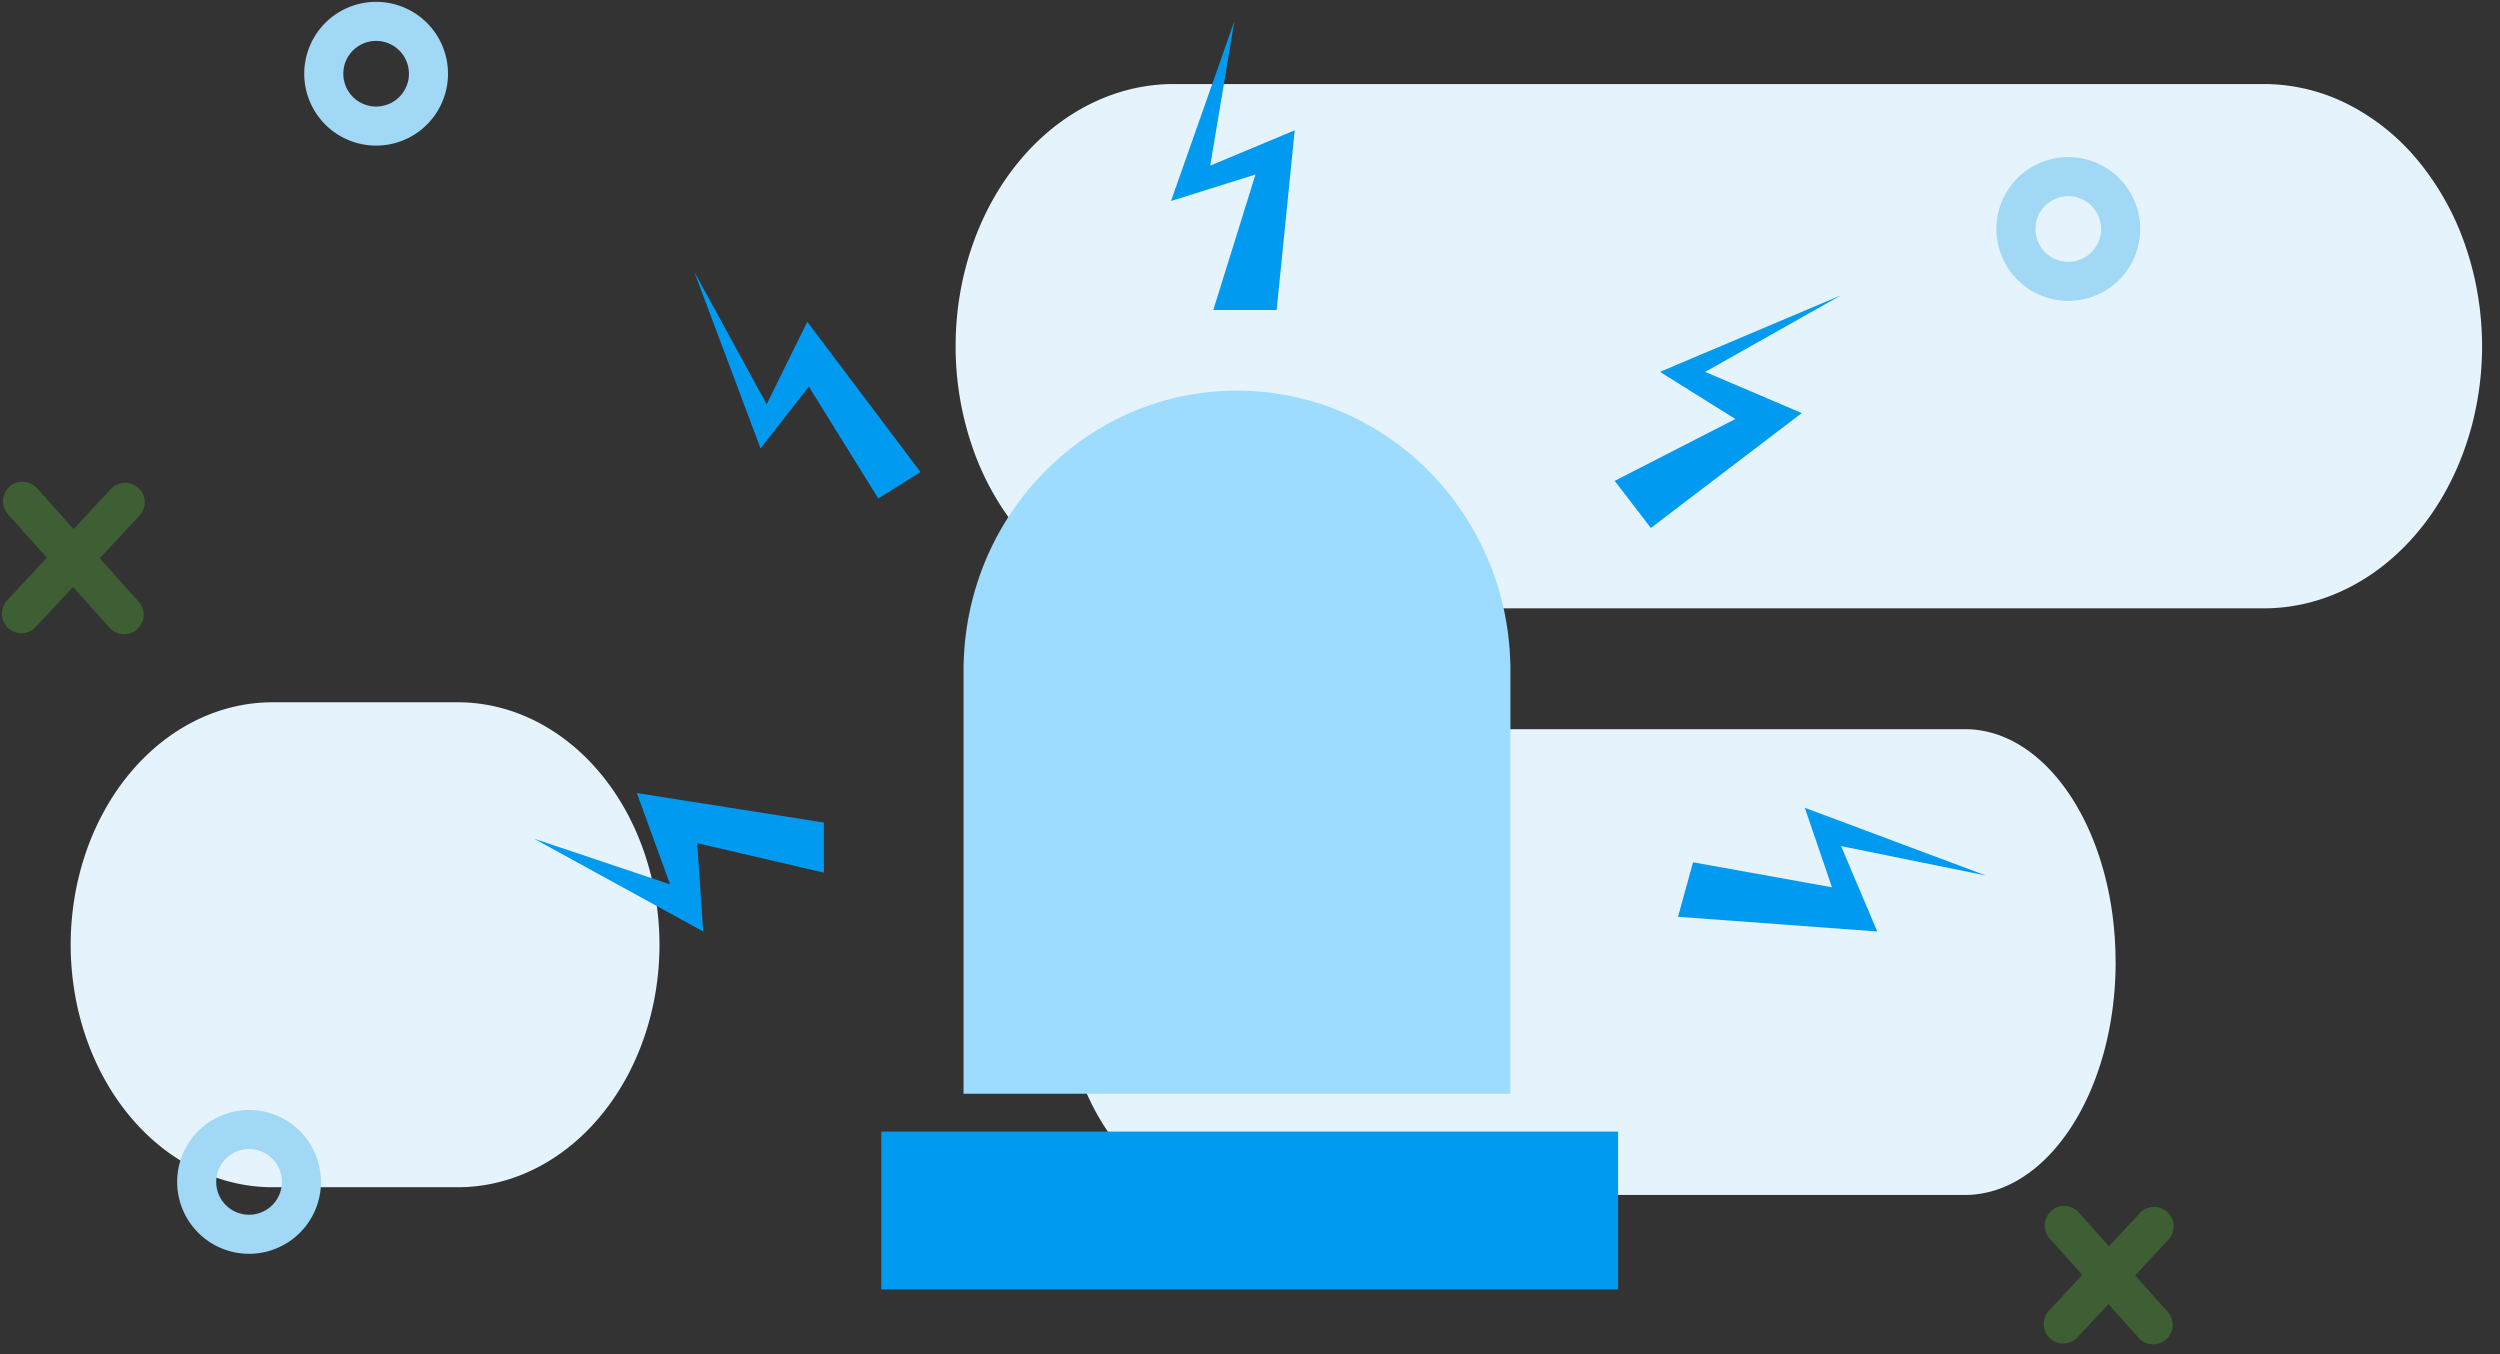
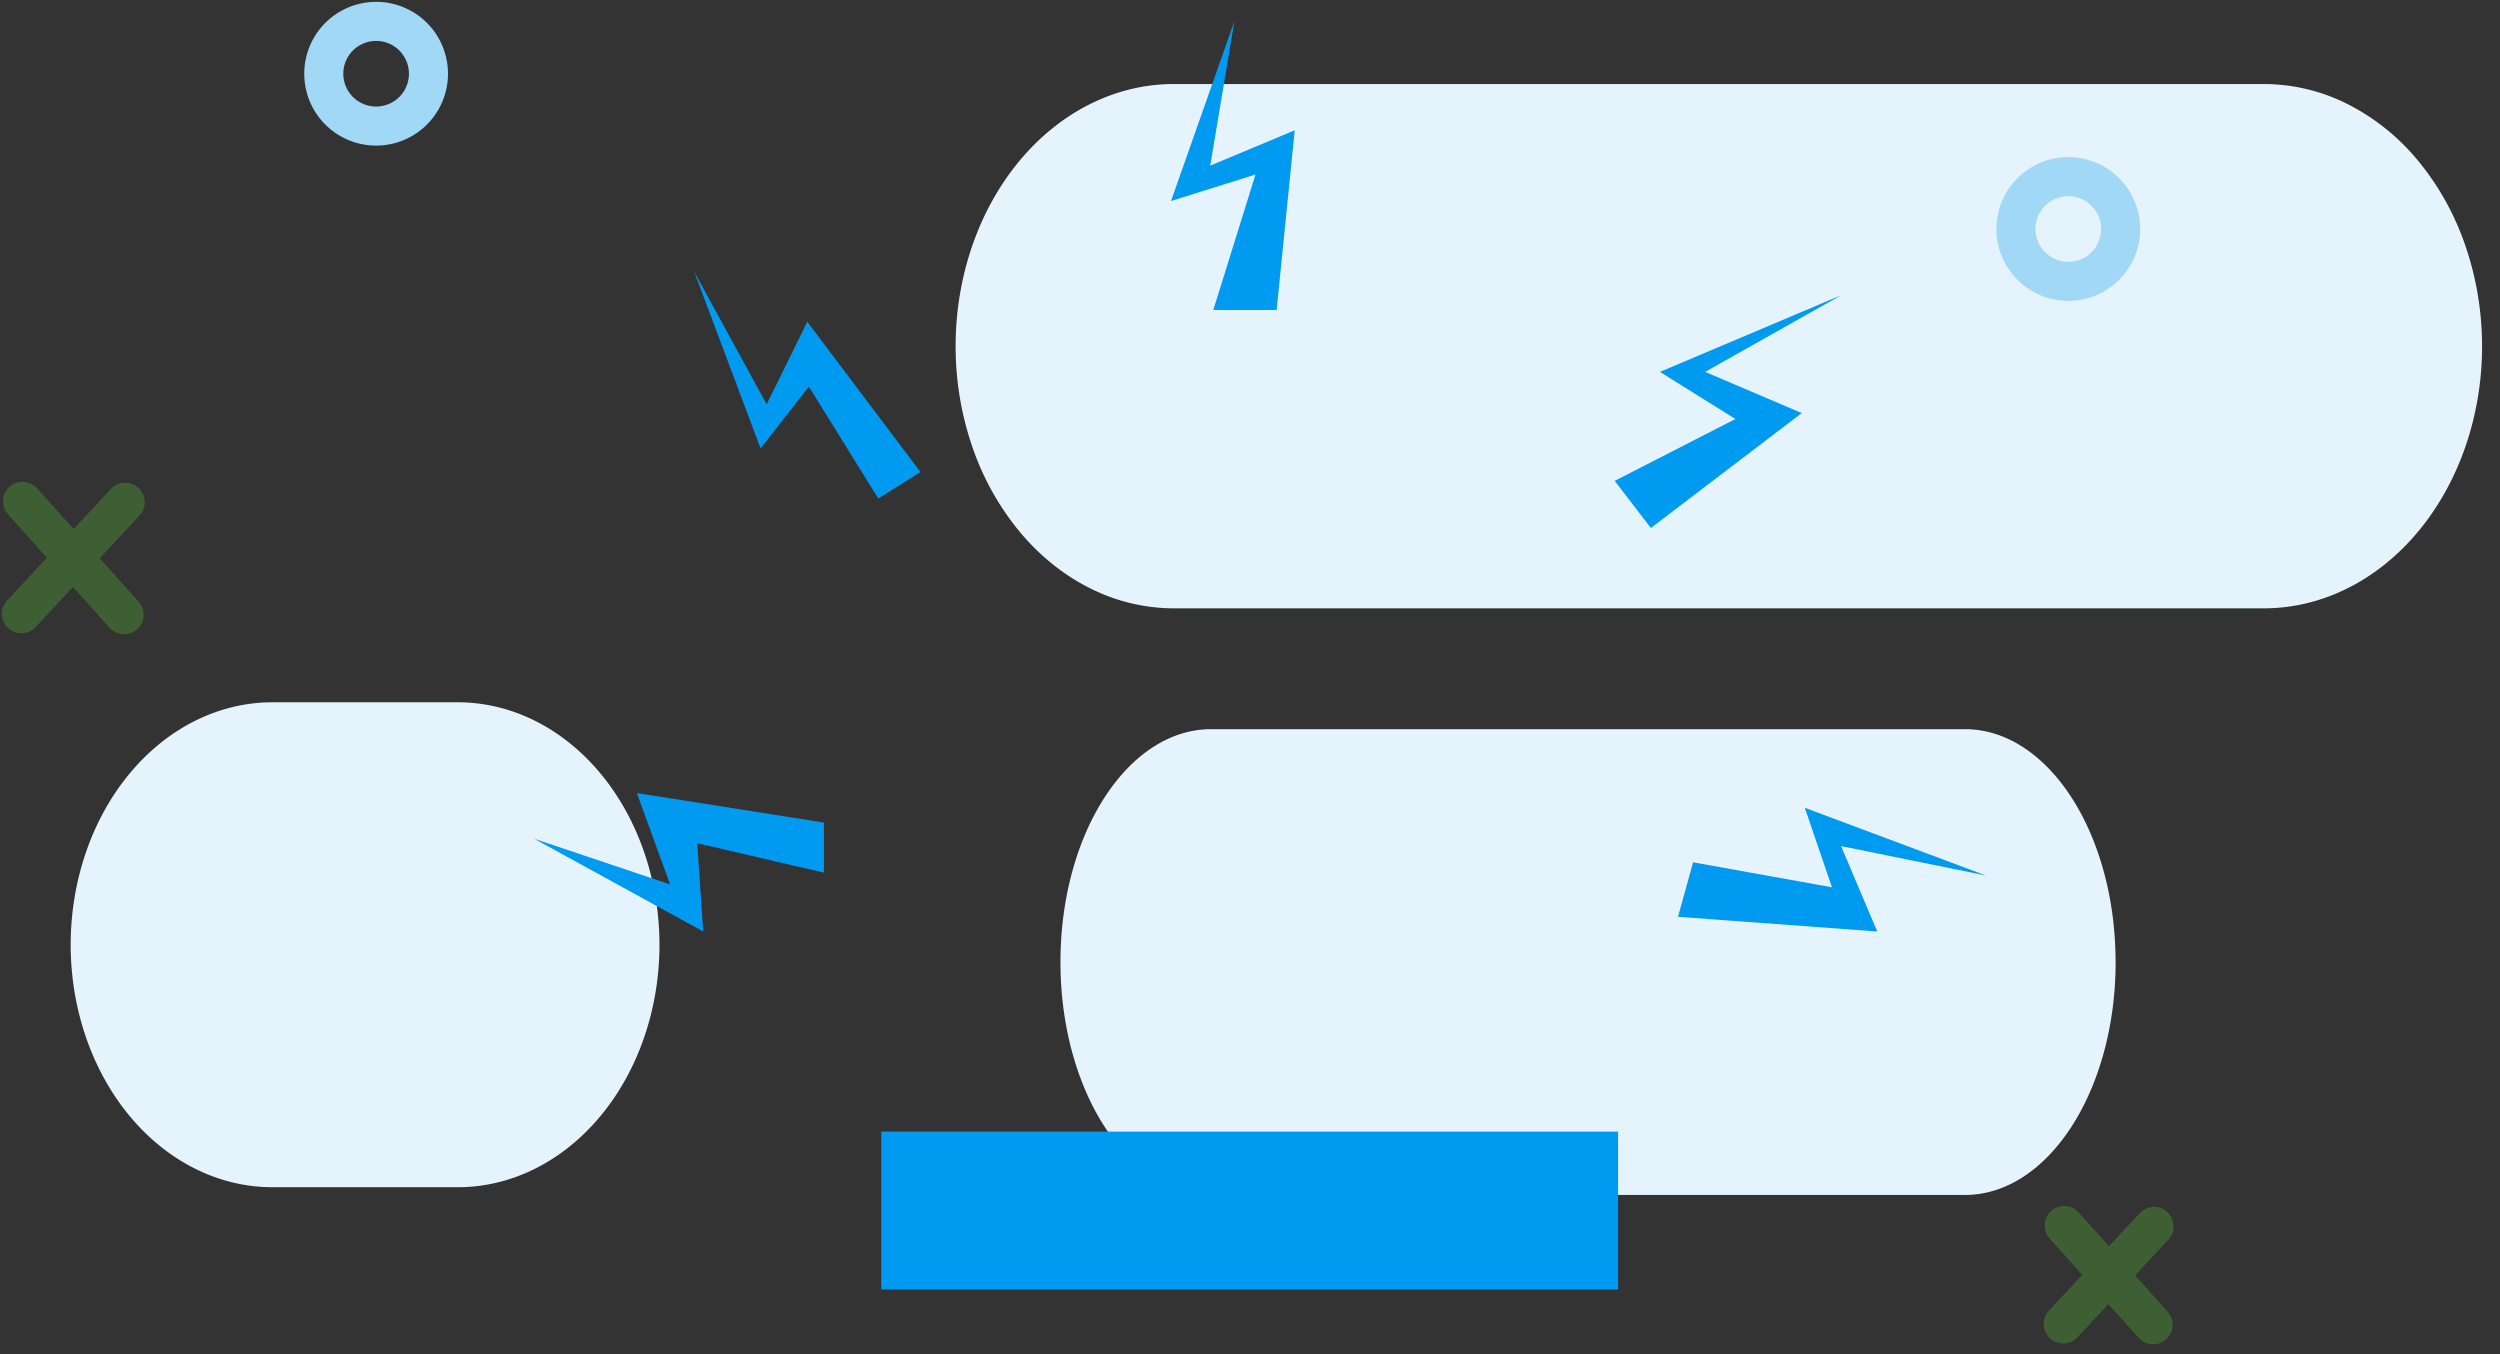
<svg xmlns="http://www.w3.org/2000/svg" width="96" height="52" fill="none">
  <rect width="100%" height="100%" fill="#333333" stroke="none" />
  <g clip-path="url(#clip0)">
    <path d="M95.312 13.293c-.001 2.67-.883 5.23-2.454 7.117-1.57 1.888-3.7 2.948-5.92 2.95H45.071a7.17 7.17 0 01-3.205-.767c-1.016-.506-1.94-1.247-2.717-2.182a10.4 10.4 0 01-1.816-3.266 11.859 11.859 0 01-.637-3.852c0-2.669.883-5.23 2.453-7.117 1.57-1.888 3.7-2.949 5.92-2.949h41.866a7.171 7.171 0 013.205.766 8.461 8.461 0 012.717 2.182 10.41 10.41 0 011.815 3.266c.421 1.222.638 2.53.639 3.852zM81.24 36.943c0 4.938-2.593 8.943-5.787 8.943H46.509c-3.196 0-5.787-4.005-5.787-8.942 0-4.94 2.591-8.944 5.787-8.944h28.942c3.197 0 5.787 4.004 5.787 8.944h.002zm-55.916-.664c-.001 2.469-.817 4.836-2.27 6.582-1.452 1.746-3.42 2.728-5.475 2.728H10.46c-2.054 0-4.023-.982-5.476-2.728-1.453-1.746-2.268-4.113-2.27-6.582.002-2.47.817-4.837 2.27-6.583 1.452-1.746 3.421-2.727 5.476-2.728h7.118c2.053 0 4.023.982 5.476 2.728 1.452 1.746 2.268 4.113 2.27 6.583z" fill="#E5F4FC" />
    <path opacity=".3" d="M4.809 19.287L.821 23.568m.044-4.319l3.902 4.357L.865 19.25zM82.718 47.094l-3.49 3.746m.038-3.78l3.415 3.812-3.415-3.812z" stroke="#58C332" stroke-width="1.5" stroke-linecap="round" stroke-linejoin="round" />
-     <path d="M11.575 45.385a2.011 2.011 0 11-4.022 0 2.011 2.011 0 014.022 0zm4.878-42.554a2.01 2.01 0 11-4.02 0 2.01 2.01 0 014.02 0h0zm64.98 5.962a2.01 2.01 0 11-4.021 0 2.01 2.01 0 014.02 0v0z" stroke="#A0D8F5" stroke-width="1.5" stroke-linecap="round" stroke-linejoin="round" />
+     <path d="M11.575 45.385zm4.878-42.554a2.01 2.01 0 11-4.02 0 2.01 2.01 0 014.02 0h0zm64.98 5.962a2.01 2.01 0 11-4.021 0 2.01 2.01 0 014.02 0v0z" stroke="#A0D8F5" stroke-width="1.5" stroke-linecap="round" stroke-linejoin="round" />
    <path d="M31.638 31.586l-7.183-1.133 1.276 3.507-5.218-1.752 6.49 3.561-.23-3.39 4.865 1.13v-1.923zM26.658 10.434l2.547 6.786 1.855-2.374 2.666 4.297 1.62-1.018L31 12.356l-1.56 3.167-2.782-5.09zM47.398.82l-2.431 6.898 3.244-1.017-1.62 5.202h2.432l.694-6.9-3.245 1.358L47.4.821zm14.605 17.645l4.636-2.375-2.897-1.81 6.953-2.942-5.218 2.942 3.709 1.582-5.793 4.412-1.39-1.81zm3.011 14.647l-.578 2.093 7.65.564-1.39-3.28 5.562 1.13-6.953-2.599 1.042 3.052-5.334-.96h.001zM62.136 43.453H33.841v6.063h28.294v-6.063h.001z" fill="#009AF0" />
-     <path fill-rule="evenodd" clip-rule="evenodd" d="M58 25.755V42H37V25.5h.003C37.135 19.678 41.784 15 47.5 15s10.365 4.678 10.497 10.5H58v.255z" fill="#9DDCFF" />
  </g>
  <defs>
    <clipPath id="clip0">
      <path fill="#fff" d="M0 0h96v51.692H0z" />
    </clipPath>
  </defs>
</svg>